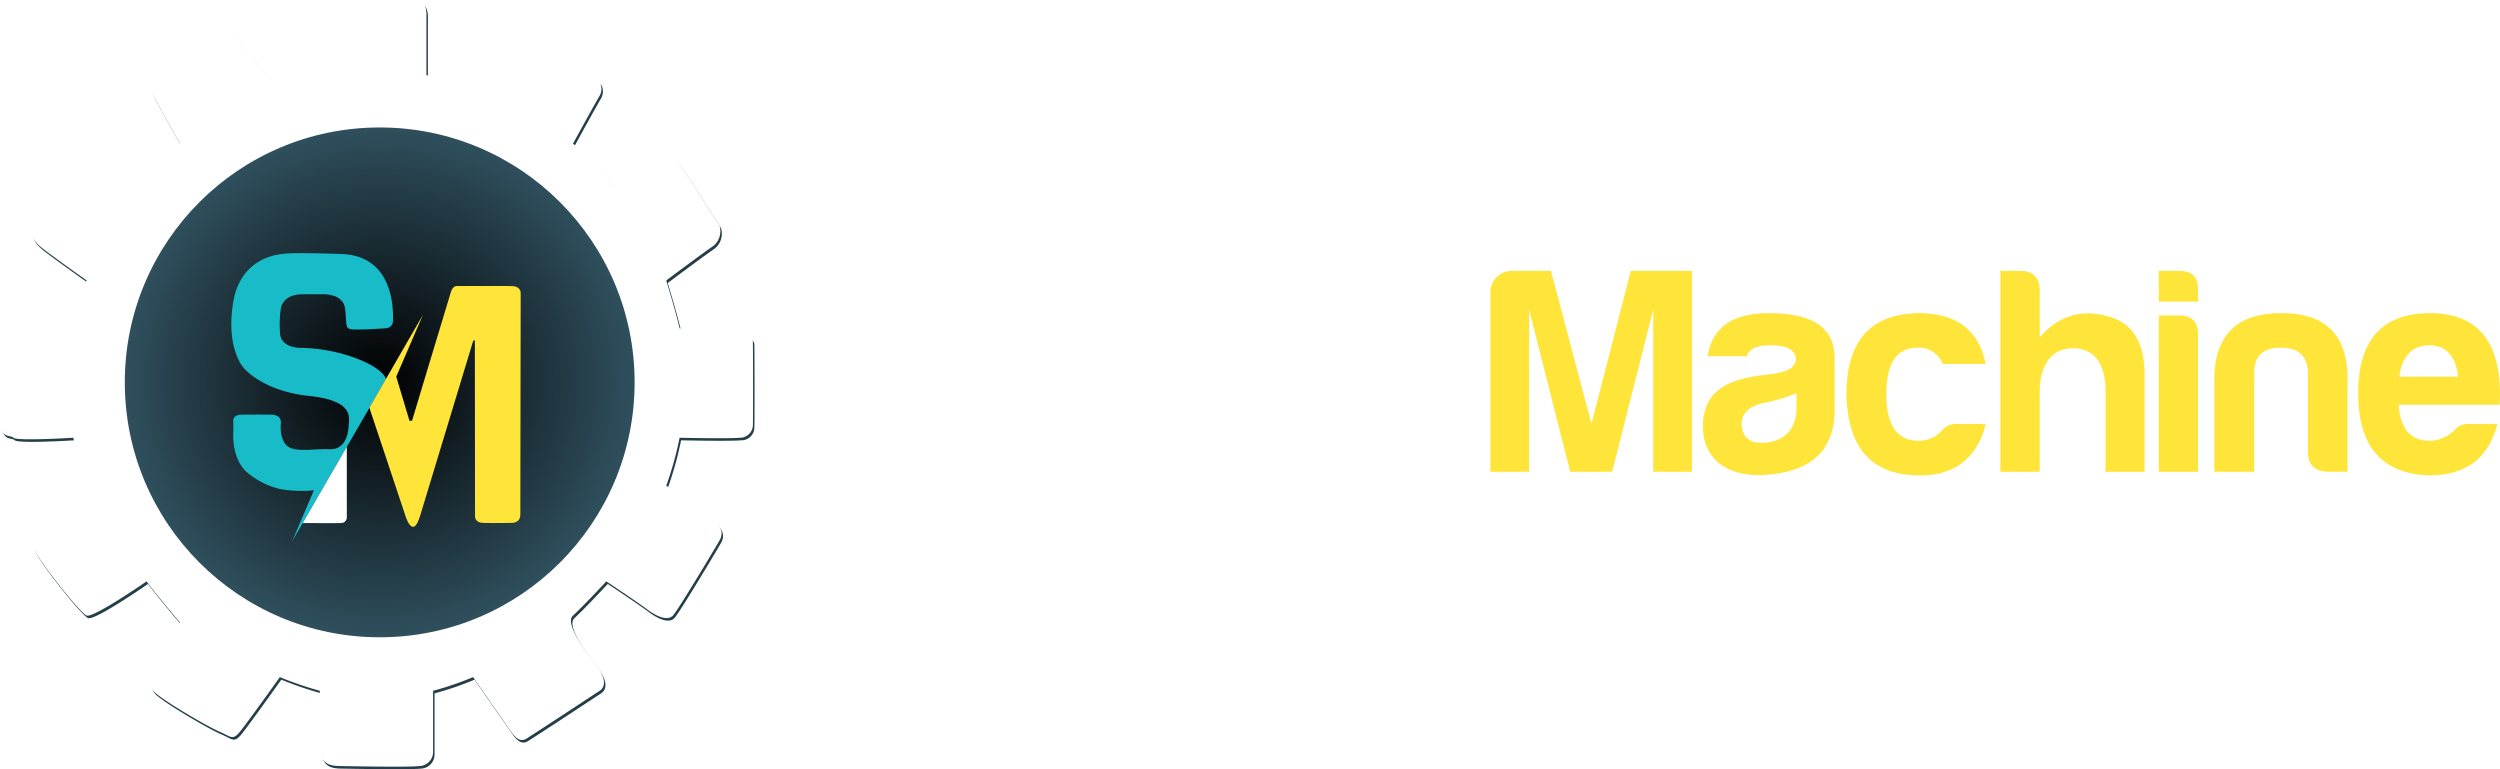
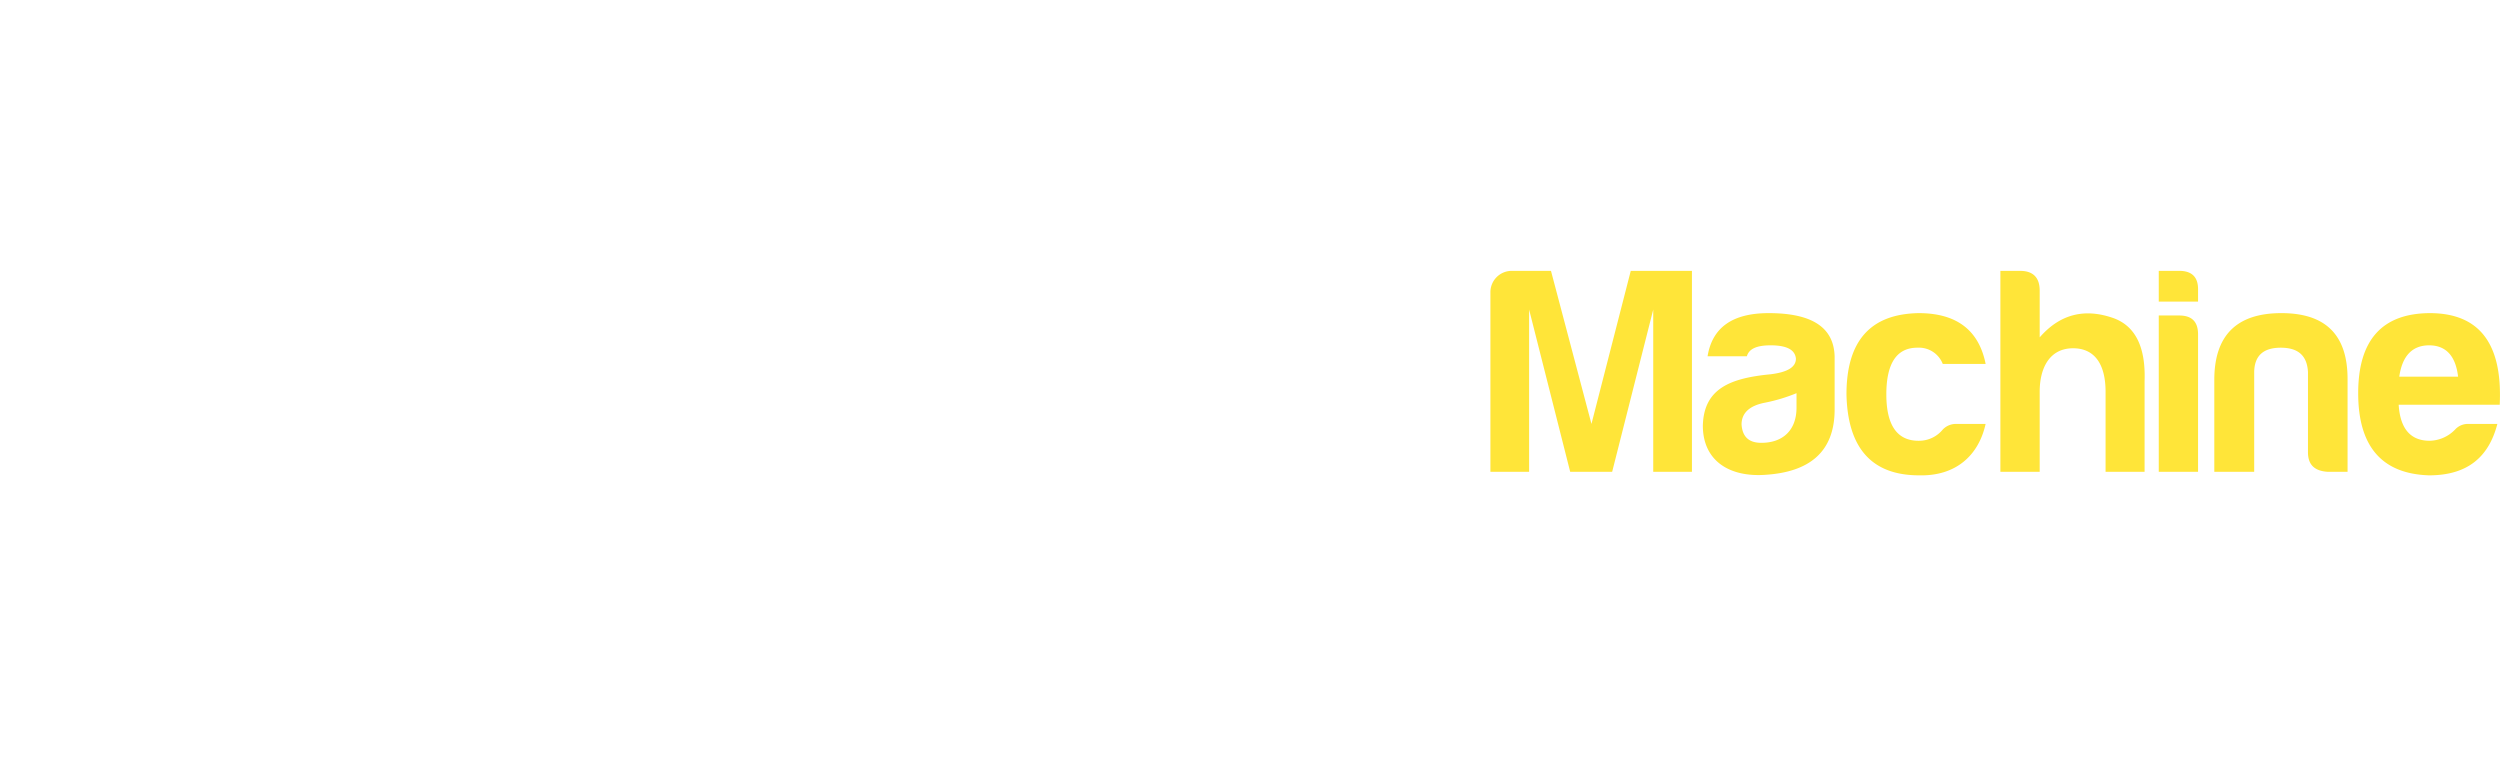
<svg xmlns="http://www.w3.org/2000/svg" width="431.519" height="132.79" viewBox="0 0 431.519 132.79">
  <defs>
    <filter id="Path_1009" x="137.519" y="45.759" width="115.154" height="36.289" filterUnits="userSpaceOnUse">
      <feOffset dx="0.251" dy="0.435" input="SourceAlpha" />
      <feGaussianBlur result="blur" />
      <feFlood flood-opacity="0.259" />
      <feComposite operator="in" in2="blur" />
      <feComposite in="SourceGraphic" />
    </filter>
    <filter id="Shape_7" x="0" y="0" width="130.249" height="132.79" filterUnits="userSpaceOnUse">
      <feOffset dx="0.255" dy="0.442" input="SourceAlpha" />
      <feGaussianBlur result="blur-2" />
      <feFlood flood-color="#fff" flood-opacity="0.302" />
      <feComposite operator="in" in2="blur-2" />
      <feComposite in="SourceGraphic" />
    </filter>
    <filter id="Shape_7-2" x="0" y="0" width="130.249" height="132.79" filterUnits="userSpaceOnUse">
      <feOffset input="SourceAlpha" />
      <feGaussianBlur stdDeviation="6.756" result="blur-3" />
      <feFlood flood-opacity="0.22" result="color" />
      <feComposite operator="out" in="SourceGraphic" in2="blur-3" />
      <feComposite operator="in" in="color" />
      <feComposite operator="in" in2="SourceGraphic" />
    </filter>
    <radialGradient id="radial-gradient" cx="0.5" cy="0.5" r="0.5" gradientUnits="objectBoundingBox">
      <stop offset="0" />
      <stop offset="1" stop-color="#2f4f5d" />
    </radialGradient>
    <filter id="Path_1006" x="30.931" y="34.699" width="45.909" height="67.714" filterUnits="userSpaceOnUse">
      <feOffset dy="3" input="SourceAlpha" />
      <feGaussianBlur stdDeviation="3" result="blur-4" />
      <feFlood flood-opacity="0.161" />
      <feComposite operator="in" in2="blur-4" />
      <feComposite in="SourceGraphic" />
    </filter>
    <filter id="Path_1010" x="257.009" y="46.32" width="174.51" height="35.732" filterUnits="userSpaceOnUse">
      <feOffset dx="0.251" dy="0.435" input="SourceAlpha" />
      <feGaussianBlur result="blur-5" />
      <feFlood flood-opacity="0.259" />
      <feComposite operator="in" in2="blur-5" />
      <feComposite in="SourceGraphic" />
    </filter>
  </defs>
  <g id="logo" transform="translate(-169 -446)">
    <g transform="matrix(1, 0, 0, 1, 169, 446)" filter="url(#Path_1009)">
      <path id="Path_1009-2" data-name="Path 1009" d="M16.32-5.355c-4.539,0-6.885-1.836-7.14-5.508H2.3C2.5-3.315,7.14.51,16.32.51c8.772,0,13.362-3.366,13.77-10.149q.306-6.579-5.508-8.568a80.421,80.421,0,0,0-8.262-2.4c-4.539-1.02-6.732-2.6-6.732-4.794.153-2.652,1.989-4.029,5.661-4.08,3.009,0,5.1.969,6.273,2.958a3.324,3.324,0,0,0,3.162,2.04h3.978c-.408-7.191-4.641-10.761-12.8-10.761-8.568-.051-12.9,3.519-13.056,10.812,0,4.59,3.366,7.752,10.149,9.486,2.5.663,4.845,1.275,6.885,1.887C21.981-12.444,23-11.322,23-9.639,23.052-6.783,20.859-5.355,16.32-5.355ZM42.024-5c-2.142,0-3.264-1.02-3.417-3.162,0-1.989,1.377-3.264,4.08-3.774a29.377,29.377,0,0,0,5.406-1.632v2.5C48.093-7.242,45.8-5,42.024-5ZM43.6-21.828c2.805,0,4.233.765,4.386,2.3,0,1.479-1.479,2.346-4.386,2.7-6.834.663-11.526,2.4-11.679,8.874,0,5.967,4.488,8.976,10.965,8.466C50.184,0,54.672-3.315,54.672-10.761v-9.18c-.153-5-3.927-7.446-11.373-7.446-6.222,0-9.741,2.448-10.557,7.446h6.783C39.882-21.216,41.208-21.828,43.6-21.828ZM61.455-34.68H57.936V0h6.783V-31.365A3.331,3.331,0,0,0,61.455-34.68ZM91.341-8.262h-5a2.971,2.971,0,0,0-2.295.969,6.265,6.265,0,0,1-4.386,1.938c-3.315,0-5.1-2.091-5.355-6.222H91.749c.51-10.557-3.519-15.81-12.087-15.81-8.211.051-12.342,4.641-12.342,13.821S71.4.357,79.56.612C86.19.612,89.862-2.55,91.341-8.262ZM79.56-21.828c2.907,0,4.59,1.836,5,5.406H74.409C74.919-19.992,76.653-21.828,79.56-21.828Zm18.615.51h10.149L93.891-5.355V0H117.2V-5.865H102.459L116.79-21.216v-5.763H94.707v2.193A3.378,3.378,0,0,0,98.175-21.318Z" transform="translate(135.22 81)" fill="#fff" />
    </g>
    <g id="Group_1211" data-name="Group 1211" transform="translate(169 446)">
      <g data-type="innerShadowGroup">
        <g transform="matrix(1, 0, 0, 1, 0, 0)" filter="url(#Shape_7)">
-           <path id="Shape_7-3" data-name="Shape 7" d="M70.322,11.883c2.233-.016,11.5,0,12.651,0,2.565,0,2.3,2.027,2.3,3.542V24.87s6.517.813,9.2,2.361l5.75-8.264s1.962-2.246,3.45-1.181,11.5,8.264,11.5,8.264a2.413,2.413,0,0,1,0,2.361c-.717,1.163-4.6,8.264-4.6,8.264a37.843,37.843,0,0,1,6.9,7.084s7.612-4.272,8.051-4.722,1.873-.987,3.45,1.181,6.9,10.626,6.9,10.626a3.27,3.27,0,0,1-1.15,3.542c-1.849,1.254-8.051,5.9-8.051,5.9s1.756,5.8,2.3,8.264l10.351,1.181s2.271-.155,2.3,1.181.056,13.393,0,14.168a2.239,2.239,0,0,1-2.3,2.361c-2.06.18-10.351,0-10.351,0a58.125,58.125,0,0,1-2.3,8.264s7.576,5.433,8.051,5.9,2.225,1.665,1.15,3.542-7.261,12.174-8.051,12.987c-.856.881-2.546.38-4.6-1.181-1.362-1.035-6.9-4.723-6.9-4.723s-3.953,4.259-5.75,5.9,3.94,8.41,4.6,9.445,1.288,2.691,0,3.542-11.158,7.341-12.651,8.264-2.567-1.108-3.45-2.361-5.75-8.264-5.75-8.264a53.687,53.687,0,0,1-6.9,2.361v10.626a2.43,2.43,0,0,1-2.3,2.361c-2.286.233-11.889.032-13.8,0s-3.439-.425-3.45-3.542,0-9.445,0-9.445a60.779,60.779,0,0,1-6.9-2.361s-5.628,7.9-6.9,9.445-1.547.8-3.45,0c-2.212-.932-10.517-5.814-11.5-7.084s-.017-1.99,1.15-4.722,3.45-7.084,3.45-7.084-4.484-5.266-5.75-7.084c0,0-9.193,6.379-10.351,5.9s-8.808-10.06-9.2-11.806.173-2.663,2.3-4.722,6.9-5.9,6.9-5.9-1.635-5.44-2.3-8.264c0,0-9.708.615-10.351,0s-2.322.423-2.3-3.542,0-11.406,0-12.987.768-2.259,3.45-2.361,9.2,0,9.2,0a65.979,65.979,0,0,1,2.3-8.264s-7.111-5.036-8.051-5.9-2.1-2.185-1.15-3.542c1.977-2.814,6.1-9.733,6.9-10.626s1.885-2,3.45-1.181,8.051,4.722,8.051,4.722a79.292,79.292,0,0,1,6.9-7.084s-3.905-6.953-4.6-8.264-.448-2.15,1.15-3.542,7.938-6.149,9.2-7.084a2.907,2.907,0,0,1,3.45,0c1.785,2.129,6.9,8.264,6.9,8.264a27.107,27.107,0,0,1,8.051-2.361s.989-5.98,1.15-8.264S68.728,11.894,70.322,11.883Z" transform="translate(-11.67 -11.88)" fill="#253f4a" />
-         </g>
+           </g>
        <g transform="matrix(1, 0, 0, 1, 0, 0)" filter="url(#Shape_7-2)">
          <path id="Shape_7-4" data-name="Shape 7" d="M70.322,11.883c2.233-.016,11.5,0,12.651,0,2.565,0,2.3,2.027,2.3,3.542V24.87s6.517.813,9.2,2.361l5.75-8.264s1.962-2.246,3.45-1.181,11.5,8.264,11.5,8.264a2.413,2.413,0,0,1,0,2.361c-.717,1.163-4.6,8.264-4.6,8.264a37.843,37.843,0,0,1,6.9,7.084s7.612-4.272,8.051-4.722,1.873-.987,3.45,1.181,6.9,10.626,6.9,10.626a3.27,3.27,0,0,1-1.15,3.542c-1.849,1.254-8.051,5.9-8.051,5.9s1.756,5.8,2.3,8.264l10.351,1.181s2.271-.155,2.3,1.181.056,13.393,0,14.168a2.239,2.239,0,0,1-2.3,2.361c-2.06.18-10.351,0-10.351,0a58.125,58.125,0,0,1-2.3,8.264s7.576,5.433,8.051,5.9,2.225,1.665,1.15,3.542-7.261,12.174-8.051,12.987c-.856.881-2.546.38-4.6-1.181-1.362-1.035-6.9-4.723-6.9-4.723s-3.953,4.259-5.75,5.9,3.94,8.41,4.6,9.445,1.288,2.691,0,3.542-11.158,7.341-12.651,8.264-2.567-1.108-3.45-2.361-5.75-8.264-5.75-8.264a53.687,53.687,0,0,1-6.9,2.361v10.626a2.43,2.43,0,0,1-2.3,2.361c-2.286.233-11.889.032-13.8,0s-3.439-.425-3.45-3.542,0-9.445,0-9.445a60.779,60.779,0,0,1-6.9-2.361s-5.628,7.9-6.9,9.445-1.547.8-3.45,0c-2.212-.932-10.517-5.814-11.5-7.084s-.017-1.99,1.15-4.722,3.45-7.084,3.45-7.084-4.484-5.266-5.75-7.084c0,0-9.193,6.379-10.351,5.9s-8.808-10.06-9.2-11.806.173-2.663,2.3-4.722,6.9-5.9,6.9-5.9-1.635-5.44-2.3-8.264c0,0-9.708.615-10.351,0s-2.322.423-2.3-3.542,0-11.406,0-12.987.768-2.259,3.45-2.361,9.2,0,9.2,0a65.979,65.979,0,0,1,2.3-8.264s-7.111-5.036-8.051-5.9-2.1-2.185-1.15-3.542c1.977-2.814,6.1-9.733,6.9-10.626s1.885-2,3.45-1.181,8.051,4.722,8.051,4.722a79.292,79.292,0,0,1,6.9-7.084s-3.905-6.953-4.6-8.264-.448-2.15,1.15-3.542,7.938-6.149,9.2-7.084a2.907,2.907,0,0,1,3.45,0c1.785,2.129,6.9,8.264,6.9,8.264a27.107,27.107,0,0,1,8.051-2.361s.989-5.98,1.15-8.264S68.728,11.894,70.322,11.883Z" transform="translate(-11.67 -11.88)" fill="#fff" />
        </g>
      </g>
-       <circle id="Ellipse_6" data-name="Ellipse 6" cx="44" cy="44" r="44" transform="translate(21.54 22)" fill="url(#radial-gradient)" />
      <g id="Group_1210" data-name="Group 1210" transform="translate(39.931 40.699)">
        <g transform="matrix(1, 0, 0, 1, -39.93, -40.7)" filter="url(#Path_1006)">
-           <path id="Path_1006-2" data-name="Path 1006" d="M230.752-503.5c.79.277,6.34-.138,6.34-.138a1.278,1.278,0,0,0,1.086-1.2c0-1.027.632-11.3-8.927-11.613s-10.033,0-10.033,0-7.268.158-8.611,8.3,1.857,11.416,1.857,11.416,3.2,3.95,11.179,4.78,6.952,3.792,6.873,5.293-.672,4.029-3.318,3.911-5.925.632-7.308-.592-1.066-3.871-1.066-3.871.276-1.462-1.659-1.5-5.056,0-5.056,0-1.541-.079-1.5,1.106,0,2.41,0,2.41-.2,4.286,2.469,6.518a13.848,13.848,0,0,0,5.609,2.8,21.084,21.084,0,0,0,5.846.217l-3.753,8.789,16.2-27.966s-.277-1.778-5.293-3.654a28.8,28.8,0,0,0-9.7-1.758s-3.121-.02-3.3-2.469a19.717,19.717,0,0,1,.119-4.227s.178-2.548,3.792-2.548h3.318s3.713-.257,4.009,2.548S229.962-503.772,230.752-503.5Z" transform="translate(-170.35 557.29)" fill="#18bcc8" />
-         </g>
-         <path id="Path_1007" data-name="Path 1007" d="M320.043-475.083,310.8-459.062l6.121,18.344s1.3,4.77,2.637.326,9.184-30.277,9.184-30.277h.267l.03,30.277s-.148,1.155,1.392,1.215,4.71,0,4.71,0,1.718.213,1.718-1.446.059-38.193.059-38.193.118-1.215-1.6-1.244-9.184,0-9.184,0-.859-.237-1.244.978-6.725,22.278-6.725,22.278h-.444l-2.281-7.614Z" transform="translate(-286.976 488.733)" fill="#ffe539" />
+           </g>
        <path id="Path_1008" data-name="Path 1008" d="M262.457-350.077l7.406-12.8v12.087a.992.992,0,0,1-1.007,1.066c-1.066.03-6.606,0-6.606,0Z" transform="translate(-249.932 399.307)" fill="#fff" />
      </g>
    </g>
    <g transform="matrix(1, 0, 0, 1, 169, 446)" filter="url(#Path_1010)">
      <path id="Path_1010-2" data-name="Path 1010" d="M1.785-30.957V0H8.466V-28L15.555,0H22.8l7.089-28V0h6.681V-34.68H26.01L19.227-8.262,12.24-34.68H5.355A3.681,3.681,0,0,0,1.785-30.957ZM48.552-5c-2.142,0-3.264-1.02-3.417-3.162,0-1.989,1.377-3.264,4.08-3.774a29.377,29.377,0,0,0,5.406-1.632v2.5C54.621-7.242,52.326-5,48.552-5Zm1.581-16.83c2.805,0,4.233.765,4.386,2.3,0,1.479-1.479,2.346-4.386,2.7-6.834.663-11.526,2.4-11.679,8.874,0,5.967,4.488,8.976,10.965,8.466C56.712,0,61.2-3.315,61.2-10.761v-9.18c-.153-5-3.927-7.446-11.373-7.446-6.222,0-9.741,2.448-10.557,7.446h6.783C46.41-21.216,47.736-21.828,50.133-21.828ZM87.261-8.262h-5.1a3.126,3.126,0,0,0-2.295.969,5.293,5.293,0,0,1-4.08,1.938c-3.774.051-5.661-2.652-5.661-8.007S71.91-21.42,75.48-21.42a4.419,4.419,0,0,1,4.386,2.805h7.4c-1.173-5.865-5.049-8.772-11.577-8.772-8.313.153-12.444,4.794-12.444,14.025C63.444-4.08,67.626.612,75.786.612,82.059.765,86.037-2.754,87.261-8.262Zm20.706-5.559V0H114.7V-15.657q.306-8.8-5.355-10.863c-5.049-1.785-9.282-.663-12.75,3.315v-8.058c0-2.244-1.122-3.417-3.366-3.417H89.811V0h6.783V-13.821c0-4.131,1.734-7.5,5.763-7.5C106.233-21.318,107.967-18.36,107.967-13.821Zm9.18-20.859v5.3h6.783v-1.989c.051-2.193-1.02-3.315-3.264-3.315Zm0,7.7V0h6.783V-23.715c0-2.193-1.071-3.264-3.264-3.264ZM149.736,0V-15.861c.051-7.7-3.723-11.526-11.424-11.526s-11.577,3.825-11.577,11.526V0h6.885V-17.238c.051-2.805,1.581-4.182,4.59-4.182s4.539,1.377,4.692,4.182V-3.366c0,2.142,1.122,3.213,3.366,3.366Zm25.857-8.262h-5a2.971,2.971,0,0,0-2.295.969,6.265,6.265,0,0,1-4.386,1.938c-3.315,0-5.1-2.091-5.355-6.222H176c.51-10.557-3.519-15.81-12.087-15.81-8.211.051-12.342,4.641-12.342,13.821S155.652.357,163.812.612C170.442.612,174.114-2.55,175.593-8.262ZM163.812-21.828c2.907,0,4.59,1.836,5,5.406H158.661C159.171-19.992,160.9-21.828,163.812-21.828Z" transform="translate(255.22 81)" fill="#ffe539" />
    </g>
  </g>
</svg>